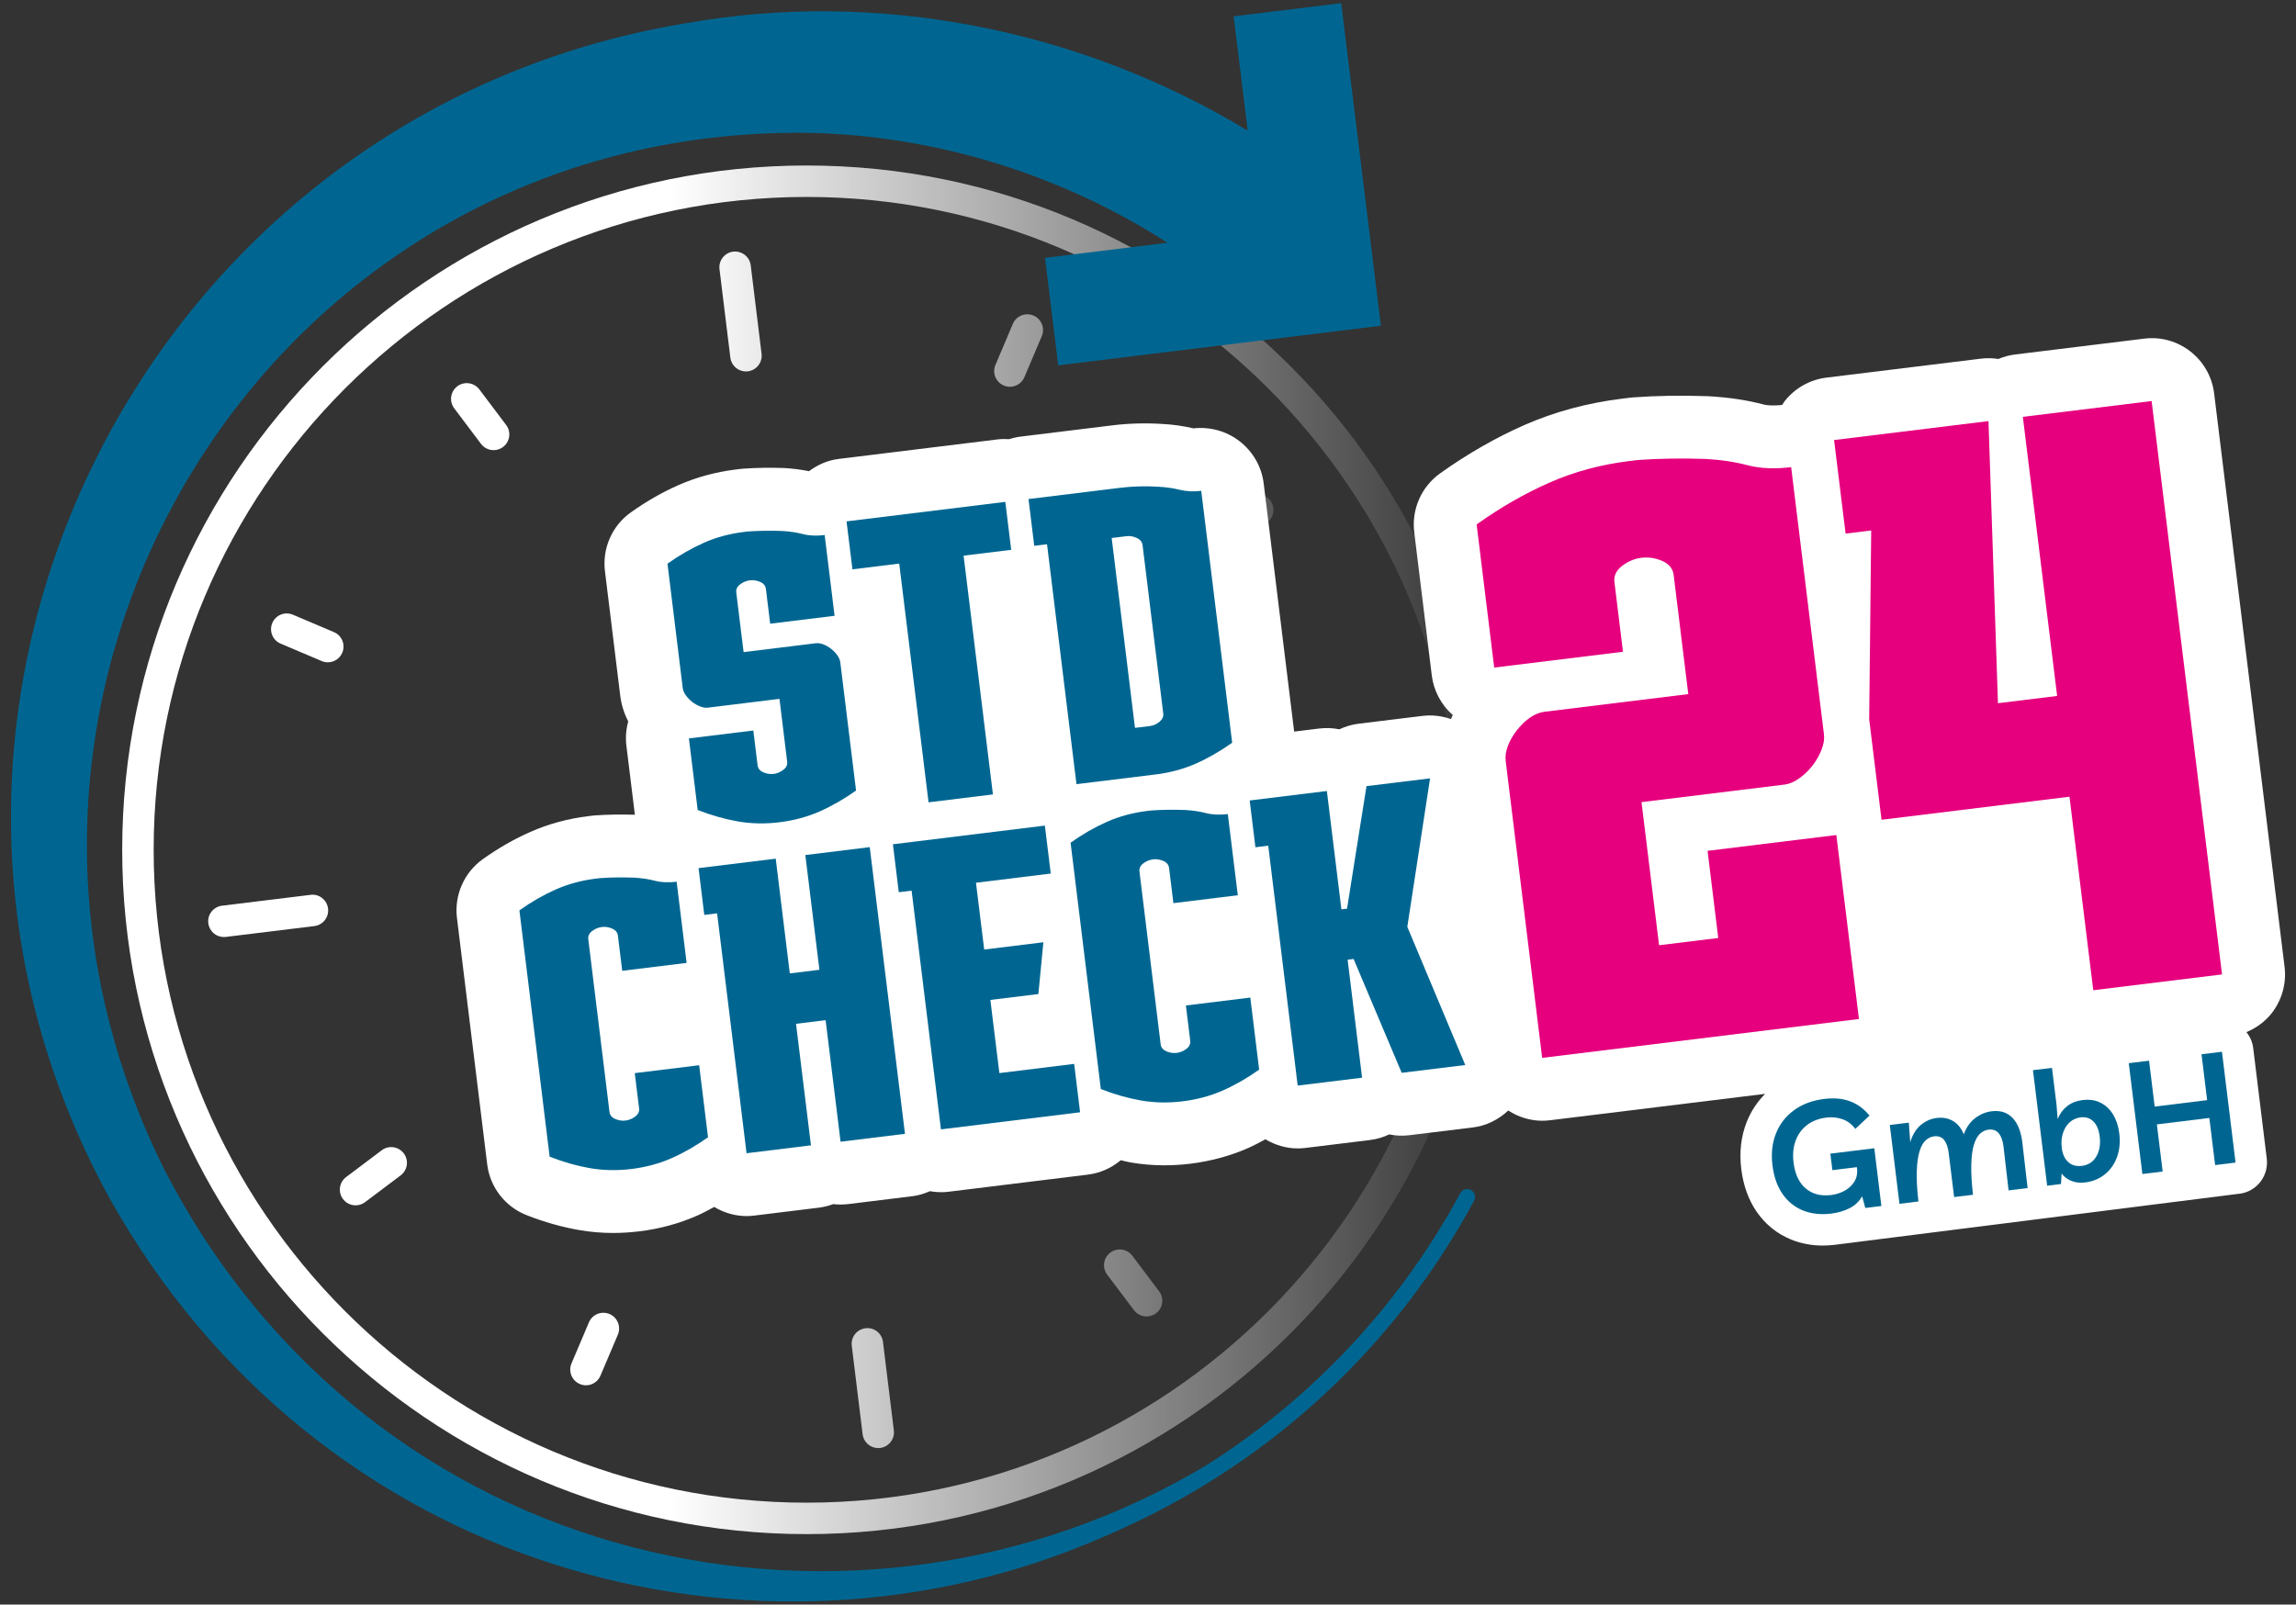
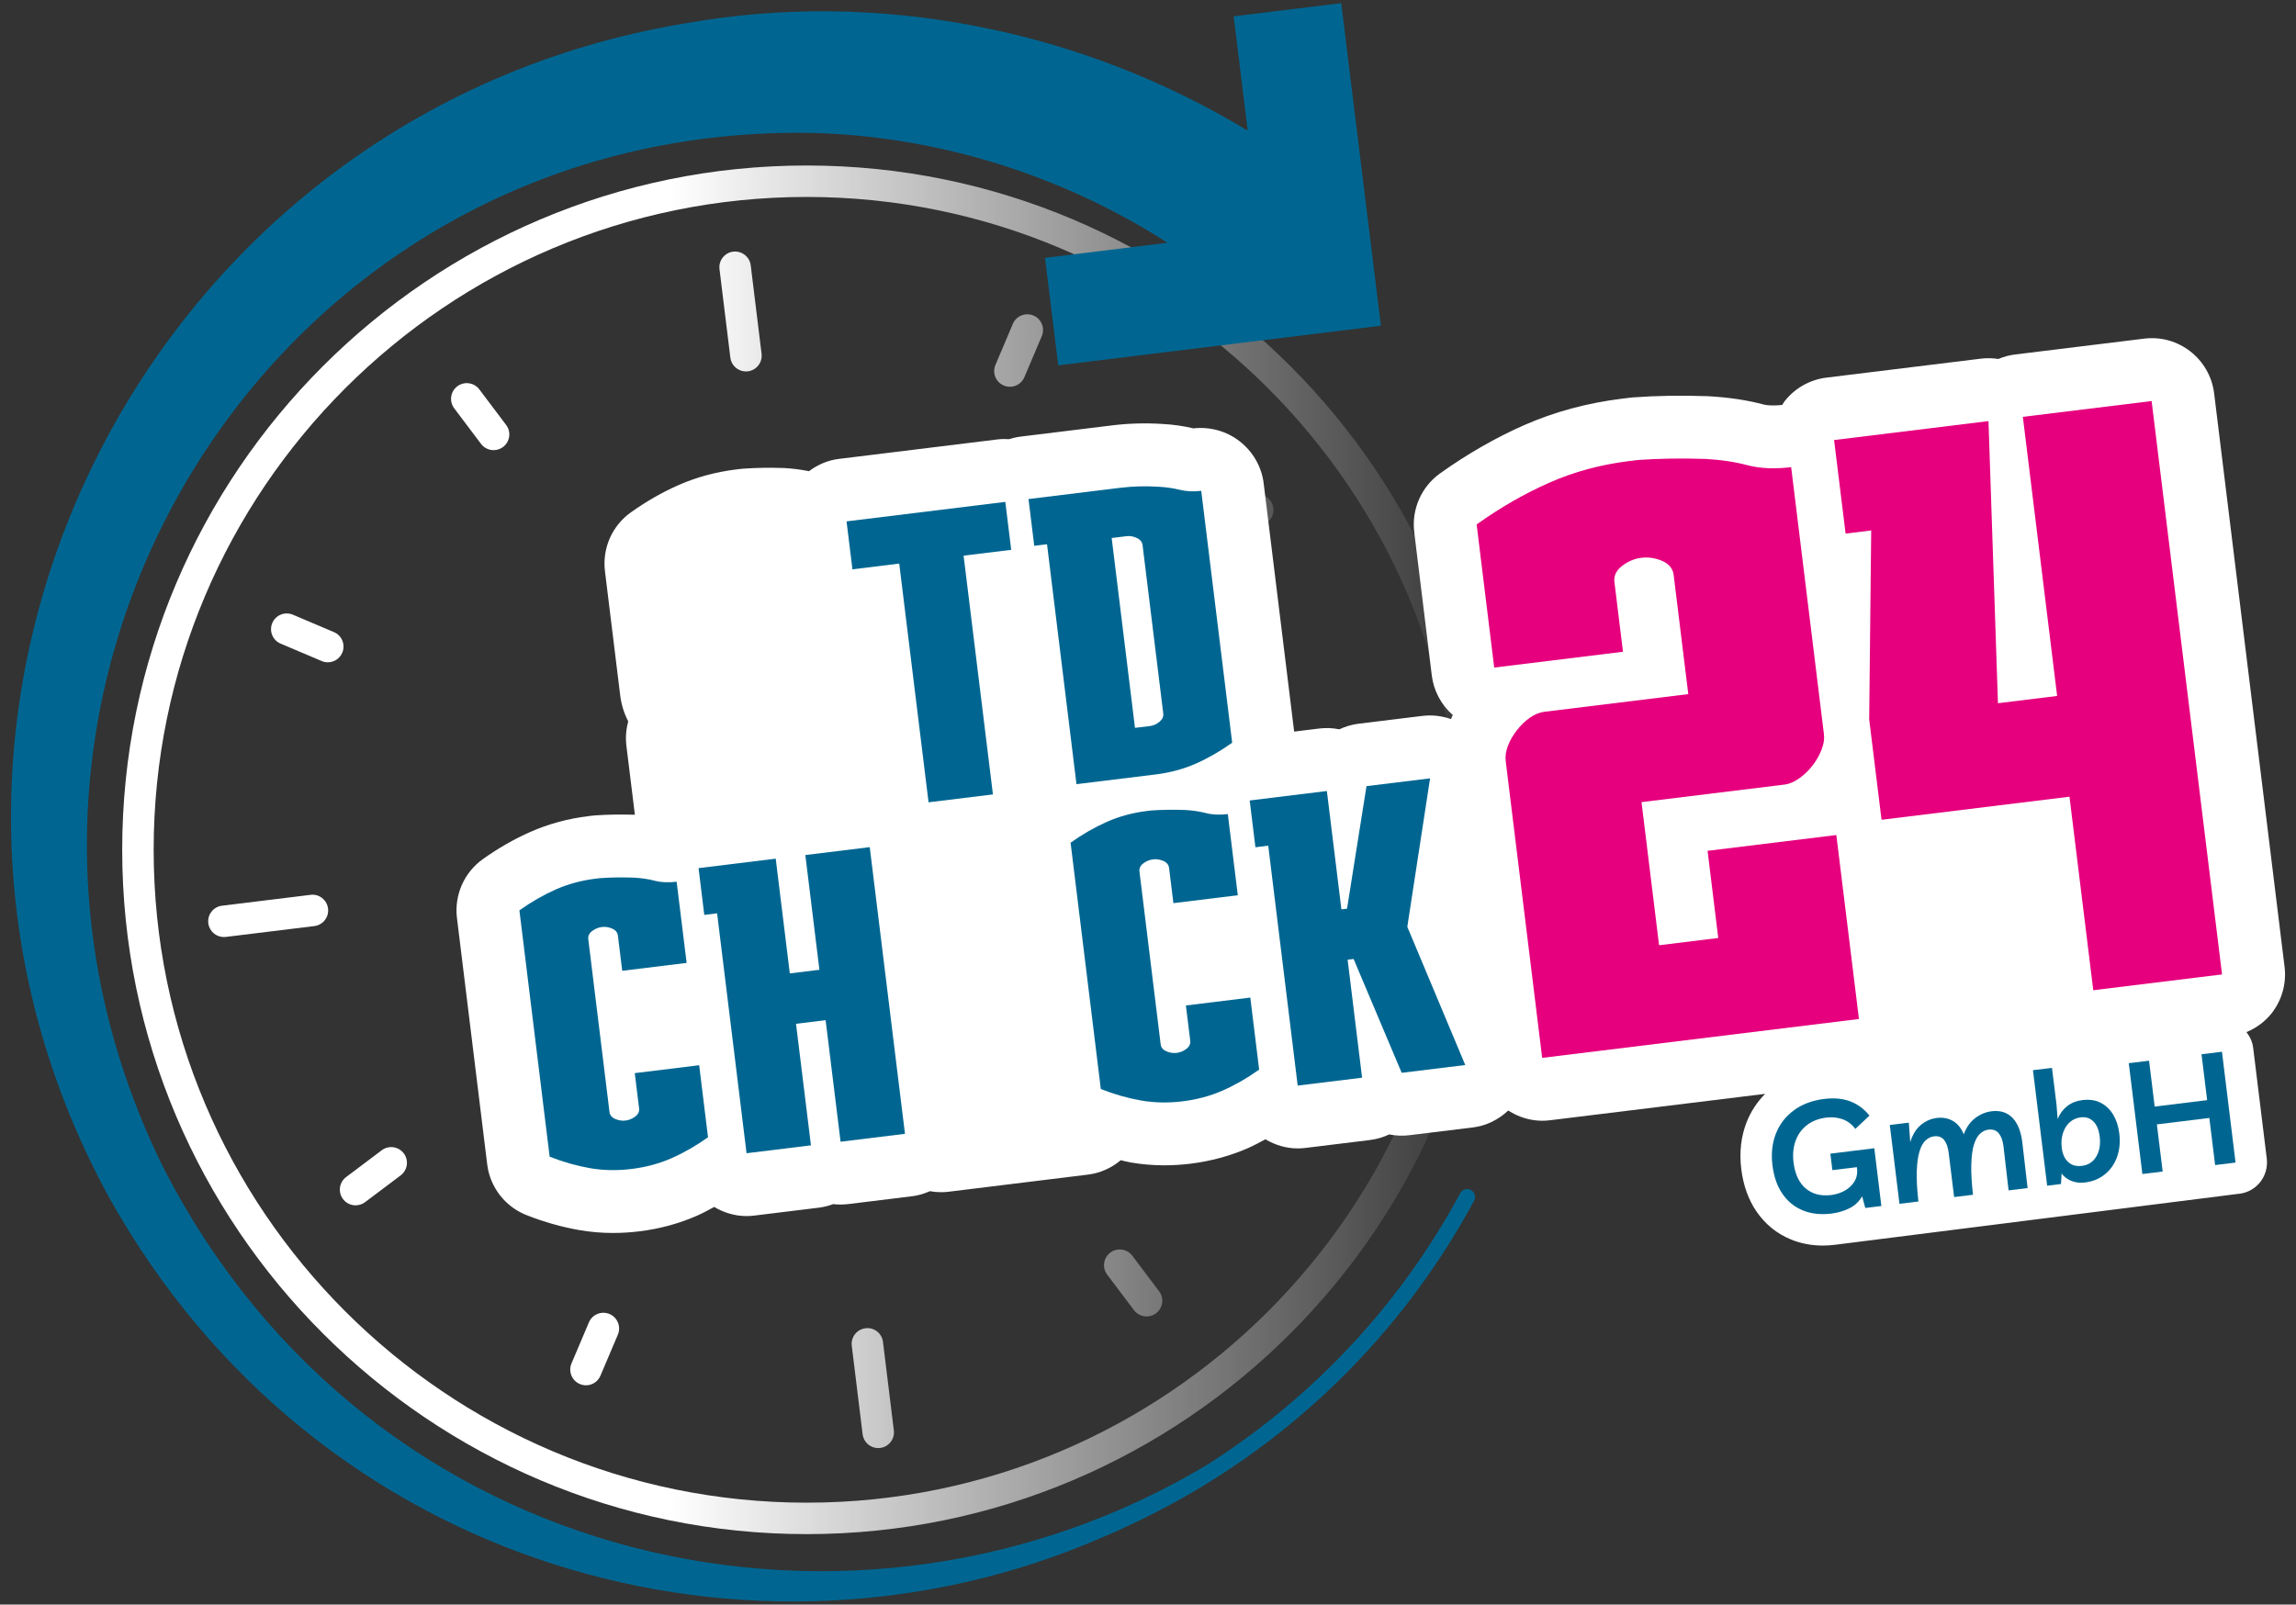
<svg xmlns="http://www.w3.org/2000/svg" xmlns:xlink="http://www.w3.org/1999/xlink" viewBox="0 0 583.94 408.19">
  <rect x="0" y="0" width="583.94" height="408.19" fill="#333333" stroke="none" />
  <defs>
    <style>
      .cls-1 {
        fill: url(#Nieuwe_verloopstaal_2-2);
      }

      .cls-2 {
        fill: #fff;
      }

      .cls-3 {
        fill: #006691;
      }

      .cls-4 {
        fill: #e6007e;
      }

      .cls-5 {
        fill: url(#Nieuwe_verloopstaal_2);
      }
    </style>
    <linearGradient gradientUnits="userSpaceOnUse" y2="216.18" x2="357.35" y1="216.18" x1="52.96" data-name="Nieuwe verloopstaal 2" id="Nieuwe_verloopstaal_2">
      <stop stop-color="#fff" offset="0" />
      <stop stop-color="#fff" offset=".4" />
      <stop stop-opacity="0" stop-color="#fff" offset="1" />
    </linearGradient>
    <linearGradient xlink:href="#Nieuwe_verloopstaal_2" y2="216.18" x2="379.23" y1="216.18" x1="31.08" data-name="Nieuwe verloopstaal 2" id="Nieuwe_verloopstaal_2-2" />
  </defs>
  <g data-name="Laag 3" id="Laag_3">
    <path d="M223.35,368.37c-1.99,0-3.71-1.48-3.96-3.51l-2.76-22.51c-.27-2.2,1.29-4.19,3.48-4.46,2.2-.3,4.19,1.29,4.46,3.48l2.76,22.51c.27,2.2-1.29,4.19-3.48,4.46-.17.02-.33.03-.49.03ZM190.21,94.46c2.19-.27,3.75-2.27,3.48-4.46l-2.76-22.51c-.27-2.19-2.28-3.72-4.46-3.48-2.19.27-3.75,2.27-3.48,4.46l2.76,22.51c.25,2.03,1.97,3.51,3.96,3.51.16,0,.33,0,.49-.03ZM57.44,238.34l22.51-2.76c2.19-.27,3.75-2.26,3.48-4.46-.27-2.2-2.29-3.79-4.46-3.48l-22.51,2.76c-2.19.27-3.75,2.26-3.48,4.46.25,2.03,1.97,3.51,3.96,3.51.16,0,.33,0,.49-.03ZM331.34,204.71l22.51-2.76c2.19-.27,3.75-2.27,3.48-4.46-.27-2.19-2.21-3.76-4.46-3.48l-22.51,2.76c-2.19.27-3.75,2.27-3.48,4.46.25,2.03,1.97,3.51,3.96,3.51.16,0,.33,0,.49-.03ZM341.06,273.86c.86-2.04-.09-4.38-2.12-5.25l-10.44-4.43c-2.03-.85-4.38.09-5.24,2.12s.09,4.38,2.12,5.25l10.44,4.43c.51.21,1.04.32,1.56.32,1.56,0,3.04-.91,3.68-2.44ZM87.05,166.04c.86-2.03-.08-4.38-2.12-5.24l-10.44-4.43c-2.04-.86-4.38.09-5.24,2.12-.86,2.03.08,4.38,2.12,5.24l10.44,4.43c.51.22,1.04.32,1.56.32,1.56,0,3.04-.92,3.68-2.44ZM152.71,349.96l4.43-10.44c.86-2.03-.08-4.38-2.12-5.25-2.03-.86-4.38.09-5.24,2.12l-4.43,10.44c-.86,2.03.08,4.38,2.12,5.25.51.21,1.04.32,1.56.32,1.56,0,3.04-.91,3.68-2.44ZM260.53,95.95l4.43-10.44c.86-2.03-.08-4.38-2.12-5.24-2.03-.86-4.38.09-5.24,2.12l-4.43,10.44c-.86,2.03.08,4.38,2.12,5.24.51.22,1.04.32,1.56.32,1.56,0,3.04-.92,3.68-2.44ZM294.01,334.09c1.76-1.33,2.12-3.84.79-5.6l-6.82-9.05c-1.33-1.76-3.84-2.12-5.6-.79-1.76,1.33-2.12,3.84-.79,5.6l6.82,9.05c.79,1.04,1.99,1.59,3.2,1.59.84,0,1.68-.26,2.4-.8ZM127.94,113.71c1.76-1.33,2.12-3.84.79-5.6l-6.82-9.05c-1.33-1.76-3.84-2.12-5.6-.79-1.76,1.33-2.12,3.84-.79,5.6l6.82,9.05c.79,1.04,1.99,1.59,3.2,1.59.84,0,1.68-.26,2.4-.8ZM92.84,305.82l9.06-6.82c1.77-1.33,2.12-3.84.79-5.6-1.33-1.76-3.84-2.12-5.6-.79l-9.06,6.82c-1.77,1.33-2.12,3.84-.79,5.6.79,1.04,1.98,1.59,3.2,1.59.84,0,1.68-.26,2.4-.8ZM313.22,139.75l9.06-6.82c1.77-1.33,2.12-3.84.79-5.6-1.33-1.77-3.84-2.12-5.6-.79l-9.06,6.82c-1.77,1.33-2.12,3.84-.79,5.6.79,1.04,1.98,1.59,3.2,1.59.84,0,1.68-.26,2.4-.8Z" class="cls-5" />
-     <path d="M205.16,390.26c-95.99,0-174.08-78.09-174.08-174.08S109.17,42.1,205.16,42.1s174.08,78.09,174.08,174.08-78.09,174.08-174.08,174.08ZM205.16,50.1c-91.58,0-166.08,74.5-166.08,166.08s74.5,166.08,166.08,166.08,166.08-74.5,166.08-166.08S296.73,50.1,205.16,50.1Z" class="cls-1" />
+     <path d="M205.16,390.26c-95.99,0-174.08-78.09-174.08-174.08S109.17,42.1,205.16,42.1s174.08,78.09,174.08,174.08-78.09,174.08-174.08,174.08M205.16,50.1c-91.58,0-166.08,74.5-166.08,166.08s74.5,166.08,166.08,166.08,166.08-74.5,166.08-166.08S296.73,50.1,205.16,50.1Z" class="cls-1" />
    <path d="M374.1,302.72c-.97-.52-2.18-.16-2.71.81-15.47,28.7-37.79,52.16-64.25,69.01-88.8,53.46-212.7,27.82-265.59-75.51C-18.92,174.66,68.8,31.81,205.79,33.8c32.29.67,64.18,10.64,91.14,27.96l-31.15,3.83,3.36,27.35,82.06-10.08L341.11.8l-27.35,3.36,3.57,29.08C274.78,7.46,223.37-2.79,174.4,5.92,36.34,28.69-39.55,181.09,27.61,304.37c53.07,95.44,164.7,125.12,252.7,86.73,1.21-.5,2.41-1.02,3.6-1.55.81-.37,1.61-.75,2.42-1.13,37.1-17,68.48-45.7,88.58-82.98.52-.97.16-2.19-.81-2.71Z" class="cls-3" />
  </g>
  <g data-name="Laag 1" id="Laag_1">
    <path d="M569.54,303.68c2.11-.26,4.02-1.34,5.33-3.02,1.3-1.67,1.89-3.79,1.64-5.9l-3.46-28.19c-.19-1.53-.82-2.89-1.71-4.01,2.49-1.05,4.72-2.66,6.42-4.82,2.61-3.34,3.79-7.59,3.27-11.8l-17.91-145.86c-1.07-8.77-9.07-15.04-17.83-13.93l-32.75,4.02c-1.49.18-2.94.57-4.3,1.15-1.46-.23-2.96-.26-4.45-.08l-39.27,4.82c-4.21.52-8.05,2.69-10.66,6.03-.23.29-.38.62-.58.92-2.59.28-4.1.06-4.74-.11-4.21-1.12-8.86-1.82-14.14-2.11-6.61-.24-13.02-.14-19.04.3-.27.02-.54.04-.8.08l-2.04.25c-8.84,1.08-17.21,3.35-24.91,6.74-7.27,3.21-14.45,7.33-21.34,12.25-4.78,3.41-7.3,9.15-6.59,14.98l4.46,36.41c.48,3.91,2.39,7.5,5.34,10.09-.16.34-.3.7-.45,1.04-2.3-.82-4.8-1.11-7.3-.81l-16.17,1.98c-1.75.21-3.4.71-4.93,1.43-1.65-.34-3.38-.42-5.14-.2l-6.35.78-7.76-63.21c-.52-4.21-2.76-8.04-6.11-10.65-3.31-2.58-7.56-3.75-11.75-3.28-2.57-.61-5.27-.99-7.86-1.12-4.29-.27-8.54-.16-12.65.34l-23.39,2.87c-1.01.12-2,.35-2.95.66-.97-.06-1.95-.06-2.95.06l-40.38,4.96c-2.87.35-5.42,1.5-7.58,3.12-1.96-.38-4.01-.67-6.32-.8-3.53-.12-7.01-.08-10.35.16-.28.02-.56.05-.84.08l-1.01.12c-5.22.64-10.17,1.99-14.72,4-4.11,1.81-8.16,4.14-12.06,6.91-4.79,3.4-7.32,9.16-6.6,14.99l3.88,31.6c.28,2.29.96,4.5,2.04,6.6-.55,1.97-.73,4.09-.46,6.25l2.15,17.49c-3.45-.11-6.83-.06-10.04.16-.27.02-.54.05-.81.08l-1.01.12c-5.2.64-10.14,1.98-14.71,4-4.11,1.81-8.17,4.14-12.07,6.91-4.79,3.41-7.32,9.16-6.61,14.99l7.69,62.66c.71,5.83,4.57,10.8,10.03,12.94,4.44,1.75,8.94,3.02,13.4,3.8,2.79.48,5.66.73,8.58.73,2.19,0,4.41-.14,6.65-.41,5.19-.63,10.12-1.97,14.74-4,1.46-.65,2.9-1.43,4.34-2.21,2.49,1.49,5.32,2.32,8.22,2.32.65,0,1.3-.04,1.95-.12l16.38-2.01c1.3-.16,2.54-.47,3.71-.91,1.26.15,2.54.14,3.82-.01l16.38-2.01c1.57-.19,3.01-.67,4.39-1.27.93.17,1.87.26,2.82.26.65,0,1.3-.04,1.95-.12l35.4-4.35c3.21-.39,6.07-1.73,8.37-3.67.83.18,1.66.43,2.5.57,2.8.48,5.67.73,8.58.73,2.19,0,4.41-.14,6.64-.41,5.18-.64,10.12-1.98,14.72-4,1.46-.65,2.91-1.44,4.36-2.21,2.49,1.49,5.32,2.32,8.22,2.32.65,0,1.3-.04,1.95-.12l16.37-2.01c1.76-.21,3.42-.71,4.94-1.43,1.66.34,3.39.42,5.13.2l16.17-1.98c3.42-.42,6.52-1.99,8.97-4.3,2.59,1.67,5.58,2.6,8.65,2.6.65,0,1.3-.04,1.95-.12l54.74-6.72c-2.02,2.04-3.6,4.42-4.68,7.13-1.45,3.65-1.92,7.7-1.39,12.02.52,4.16,1.82,7.8,3.9,10.82,2.23,3.23,5.18,5.62,8.75,7.08,2.5,1.02,5.21,1.54,8.09,1.54,1.03,0,2.08-.07,3.14-.2l102.82-12.99Z" class="cls-2" />
  </g>
  <g data-name="Laag 2" id="Laag_2">
    <g>
      <path d="M472.78,259.22l-80.56,9.89-9.27-75.47c-.15-1.22.03-2.52.55-3.89.52-1.37,1.28-2.7,2.3-4,1.01-1.3,2.12-2.36,3.32-3.2,1.21-.83,2.42-1.32,3.64-1.48l36.62-4.5-3.72-30.31c-.2-1.63-1.18-2.82-2.91-3.57-1.75-.75-3.5-1.01-5.27-.8s-3.4.9-4.91,2.05c-1.52,1.15-2.17,2.54-1.97,4.16l2.17,17.7-32.75,4.02-4.47-36.41c6.07-4.33,12.25-7.87,18.52-10.64,6.27-2.77,13.07-4.6,20.39-5.5l2.04-.25c5.46-.39,11.23-.48,17.31-.27,3.88.21,7.42.74,10.62,1.59,3.2.84,6.91,1.01,11.11.5l8.34,67.95c.15,1.22-.06,2.55-.64,4-.58,1.45-1.34,2.78-2.3,4-.95,1.22-2.06,2.29-3.32,3.19-1.27.92-2.51,1.45-3.73,1.6l-36.41,4.47,4.47,36.41,15.05-1.85-2.72-22.17,32.75-4.02,5.75,46.79Z" class="cls-4" />
      <path d="M475.39,182.91l.51-47.97-6.51.8-2.93-23.8,39.27-4.82,2.41,71.77,15.05-1.85-8.72-71,32.75-4.02,17.91,145.86-32.75,4.02-6.05-49.23-47.8,5.87-3.15-25.63Z" class="cls-4" />
    </g>
    <g>
-       <path d="M179.01,138.07c3.13-1.39,6.53-2.3,10.19-2.75l1.02-.12c2.73-.19,5.62-.24,8.66-.13,1.94.11,3.71.37,5.31.79,1.6.42,3.45.51,5.55.25l2.52,20.54-16.38,2.01-1.09-8.85c-.1-.81-.59-1.41-1.46-1.78-.87-.38-1.75-.51-2.63-.4-.88.11-1.7.45-2.46,1.02s-1.09,1.27-.98,2.08l1.86,15.16,18.31-2.25c.61-.08,1.26.02,1.95.27.69.26,1.35.64,2,1.15.65.51,1.18,1.06,1.6,1.67.42.6.67,1.2.74,1.82l4,32.55c-3.04,2.16-6.12,3.93-9.26,5.32-3.13,1.38-6.53,2.3-10.19,2.75s-7.18.38-10.56-.2c-3.38-.59-6.8-1.56-10.27-2.92l-2.23-18.21,16.38-2.01,1.09,8.85c.1.81.59,1.41,1.46,1.79.87.37,1.75.51,2.63.4.88-.11,1.7-.46,2.45-1.03.76-.57,1.08-1.27.98-2.09l-1.96-15.97-18.21,2.24c-.61.07-1.28-.03-2-.33-.73-.29-1.39-.67-2-1.14-.61-.48-1.14-1.03-1.6-1.66-.45-.63-.72-1.25-.79-1.87l-3.88-31.63c3.04-2.16,6.12-3.93,9.26-5.32Z" class="cls-3" />
      <path d="M252.54,202.09l-16.38,2.01-7.46-60.73-11.9,1.46-1.5-12.2,40.38-4.96,1.5,12.2-12.11,1.48,7.46,60.73Z" class="cls-3" />
      <path d="M284.98,124.08c3.12-.38,6.34-.47,9.67-.26,1.94.1,3.74.37,5.41.78,1.67.41,3.48.5,5.45.26l7.87,64.08c-3.04,2.16-6.12,3.94-9.26,5.32-3.13,1.38-6.53,2.3-10.2,2.75l-20.14,2.47-7.49-61.03-3.25.4-1.46-11.9,23.39-2.87ZM282.73,136.84l5.93,48.32,3.76-.46c.88-.11,1.7-.46,2.45-1.07.75-.61,1.08-1.32.98-2.13l-5.26-42.82c-.1-.81-.59-1.42-1.47-1.83-.88-.41-1.75-.56-2.63-.45l-3.76.46Z" class="cls-3" />
      <path d="M180.08,289.3c-3.04,2.16-6.12,3.93-9.26,5.32-3.14,1.38-6.54,2.3-10.2,2.75-3.66.45-7.18.38-10.56-.2-3.38-.59-6.8-1.56-10.27-2.93l-7.69-62.66c3.04-2.16,6.12-3.93,9.26-5.32,3.13-1.38,6.53-2.3,10.19-2.75l1.02-.12c2.73-.2,5.61-.24,8.66-.13,1.94.11,3.71.37,5.31.79,1.6.42,3.45.5,5.55.25l2.54,20.65-16.38,2.01-1.1-8.95c-.1-.82-.59-1.41-1.46-1.79-.87-.38-1.75-.51-2.63-.4-.88.11-1.7.45-2.46,1.02-.76.57-1.08,1.27-.98,2.08l5.39,43.94c.1.82.59,1.41,1.46,1.79.87.37,1.75.51,2.63.4s1.7-.45,2.46-1.02c.76-.57,1.08-1.27.98-2.09l-1.1-8.95,16.38-2.01,2.25,18.3Z" class="cls-3" />
      <path d="M189.87,293.37l-7.49-61.03-3.26.4-1.46-11.9,19.63-2.41,3.58,29.19,7.53-.92-3.58-29.19,16.38-2.01,8.96,72.93-16.38,2.01-3.8-30.92-7.53.92,3.8,30.92-16.38,2.01Z" class="cls-3" />
-       <path d="M239.31,287.3l-7.46-60.73-3.26.4-1.5-12.2,38.65-4.75,1.5,12.2-19.02,2.34,2.09,16.99,15.05-1.85-1.27,13.17-12.21,1.5,2.29,18.61,19.02-2.34,1.51,12.31-35.4,4.35Z" class="cls-3" />
      <path d="M320.25,272.09c-3.04,2.16-6.12,3.94-9.26,5.32-3.14,1.38-6.53,2.3-10.2,2.75-3.66.45-7.18.38-10.55-.2-3.38-.59-6.8-1.56-10.27-2.93l-7.69-62.66c3.04-2.16,6.12-3.93,9.26-5.32,3.13-1.38,6.53-2.3,10.19-2.75l1.02-.12c2.73-.2,5.61-.24,8.66-.13,1.94.11,3.71.37,5.31.79,1.6.42,3.45.5,5.55.25l2.54,20.65-16.38,2.01-1.1-8.95c-.1-.82-.59-1.41-1.46-1.79-.87-.37-1.75-.51-2.63-.4-.88.11-1.7.45-2.46,1.02s-1.08,1.27-.98,2.08l5.39,43.94c.1.82.59,1.41,1.46,1.79.87.37,1.75.51,2.63.4.88-.11,1.7-.45,2.45-1.02.76-.57,1.08-1.27.98-2.09l-1.1-8.95,16.38-2.01,2.25,18.3Z" class="cls-3" />
      <path d="M322.54,215.13l-3.25.4-1.46-11.9,19.63-2.41,3.7,30.1,1.43-.17,4.95-31.17,16.17-1.98-5.79,37.77,14.74,35.16-16.17,1.98-12.23-28.96-1.52.19,3.68,30.01-16.38,2.01-7.49-61.03Z" class="cls-3" />
    </g>
    <g>
      <path d="M465.49,293.48l11.2-1.38,1.8,14.69-4.09.5-.8-2.96c-.78,1.33-1.85,2.34-3.21,3.03-1.37.69-2.91,1.14-4.63,1.36-2.7.33-5.11.06-7.23-.8s-3.85-2.27-5.2-4.22c-1.34-1.94-2.18-4.36-2.54-7.25-.37-2.99-.07-5.68.88-8.09.95-2.4,2.48-4.38,4.59-5.93,2.11-1.55,4.68-2.51,7.73-2.88,2.49-.3,4.68-.1,6.56.61,1.89.71,3.53,1.92,4.92,3.63l-3.61,3.39c-.87-1.18-1.95-2-3.24-2.46-1.3-.46-2.67-.6-4.12-.42-1.96.24-3.61.88-4.94,1.91-1.34,1.04-2.3,2.37-2.89,4-.59,1.63-.77,3.46-.52,5.5.37,2.96,1.39,5.17,3.09,6.61,1.7,1.44,3.86,2,6.48,1.68,1.24-.16,2.39-.52,3.45-1.11,1.05-.59,1.88-1.37,2.47-2.34.59-.97.81-2.11.65-3.4l-.03-.24-6.23.76-.52-4.21Z" class="cls-3" />
      <path d="M483.09,306.23l-2.46-20.05,4.84-.59.36,4.95c.6-1.93,1.5-3.39,2.71-4.38,1.2-1,2.56-1.58,4.07-1.77,1.45-.18,2.79.06,4,.72,1.21.66,2.15,1.8,2.84,3.44.64-1.77,1.61-3.14,2.9-4.12,1.29-.98,2.68-1.55,4.16-1.74,2.22-.27,4,.29,5.35,1.7,1.34,1.41,2.18,3.55,2.5,6.44l1.32,11.4-4.84.59-1.3-11.24c-.18-1.46-.59-2.55-1.21-3.3-.63-.74-1.5-1.05-2.61-.91-.77.09-1.47.43-2.11,1-.64.58-1.16,1.49-1.56,2.75-.4,1.25-.63,2.93-.69,5.02-.07,2.09.08,4.69.43,7.79l-4.8.59-1.38-11.23c-.18-1.46-.57-2.55-1.17-3.3s-1.46-1.05-2.57-.92c-.77.09-1.47.43-2.11,1.01s-1.16,1.49-1.55,2.75c-.4,1.26-.64,2.93-.71,5.02-.08,2.09.06,4.69.41,7.79l-4.8.59Z" class="cls-3" />
      <path d="M520.65,301.62l-3.61-29.38,4.84-.59,1.15,9.33.29,3.67c.56-1.36,1.37-2.45,2.44-3.28,1.07-.83,2.36-1.34,3.86-1.52,1.77-.22,3.32,0,4.64.68s2.38,1.68,3.19,3.03c.81,1.36,1.33,2.94,1.55,4.77.27,2.23.07,4.24-.59,6.04s-1.7,3.27-3.11,4.39c-1.41,1.13-3.06,1.81-4.97,2.04-1.3.16-2.47.03-3.51-.39-1.05-.42-1.88-1.05-2.49-1.89l-.16,2.68-3.54.43ZM529.42,296.59c1.67-.2,2.91-1,3.73-2.39s1.11-3.09.86-5.11c-.21-1.69-.74-2.96-1.6-3.81s-1.93-1.19-3.23-1.04c-1.09.14-2.02.55-2.79,1.25-.78.7-1.35,1.62-1.72,2.75-.37,1.14-.47,2.4-.3,3.8.19,1.56.74,2.75,1.64,3.57s2.04,1.14,3.39.97Z" class="cls-3" />
      <path d="M544.87,298.65l-3.46-28.19,5.16-.63,1.43,11.67,13.34-1.64-1.43-11.67,5.2-.64,3.46,28.19-5.2.64-1.47-11.99-13.34,1.64,1.47,11.99-5.16.63Z" class="cls-3" />
    </g>
  </g>
</svg>